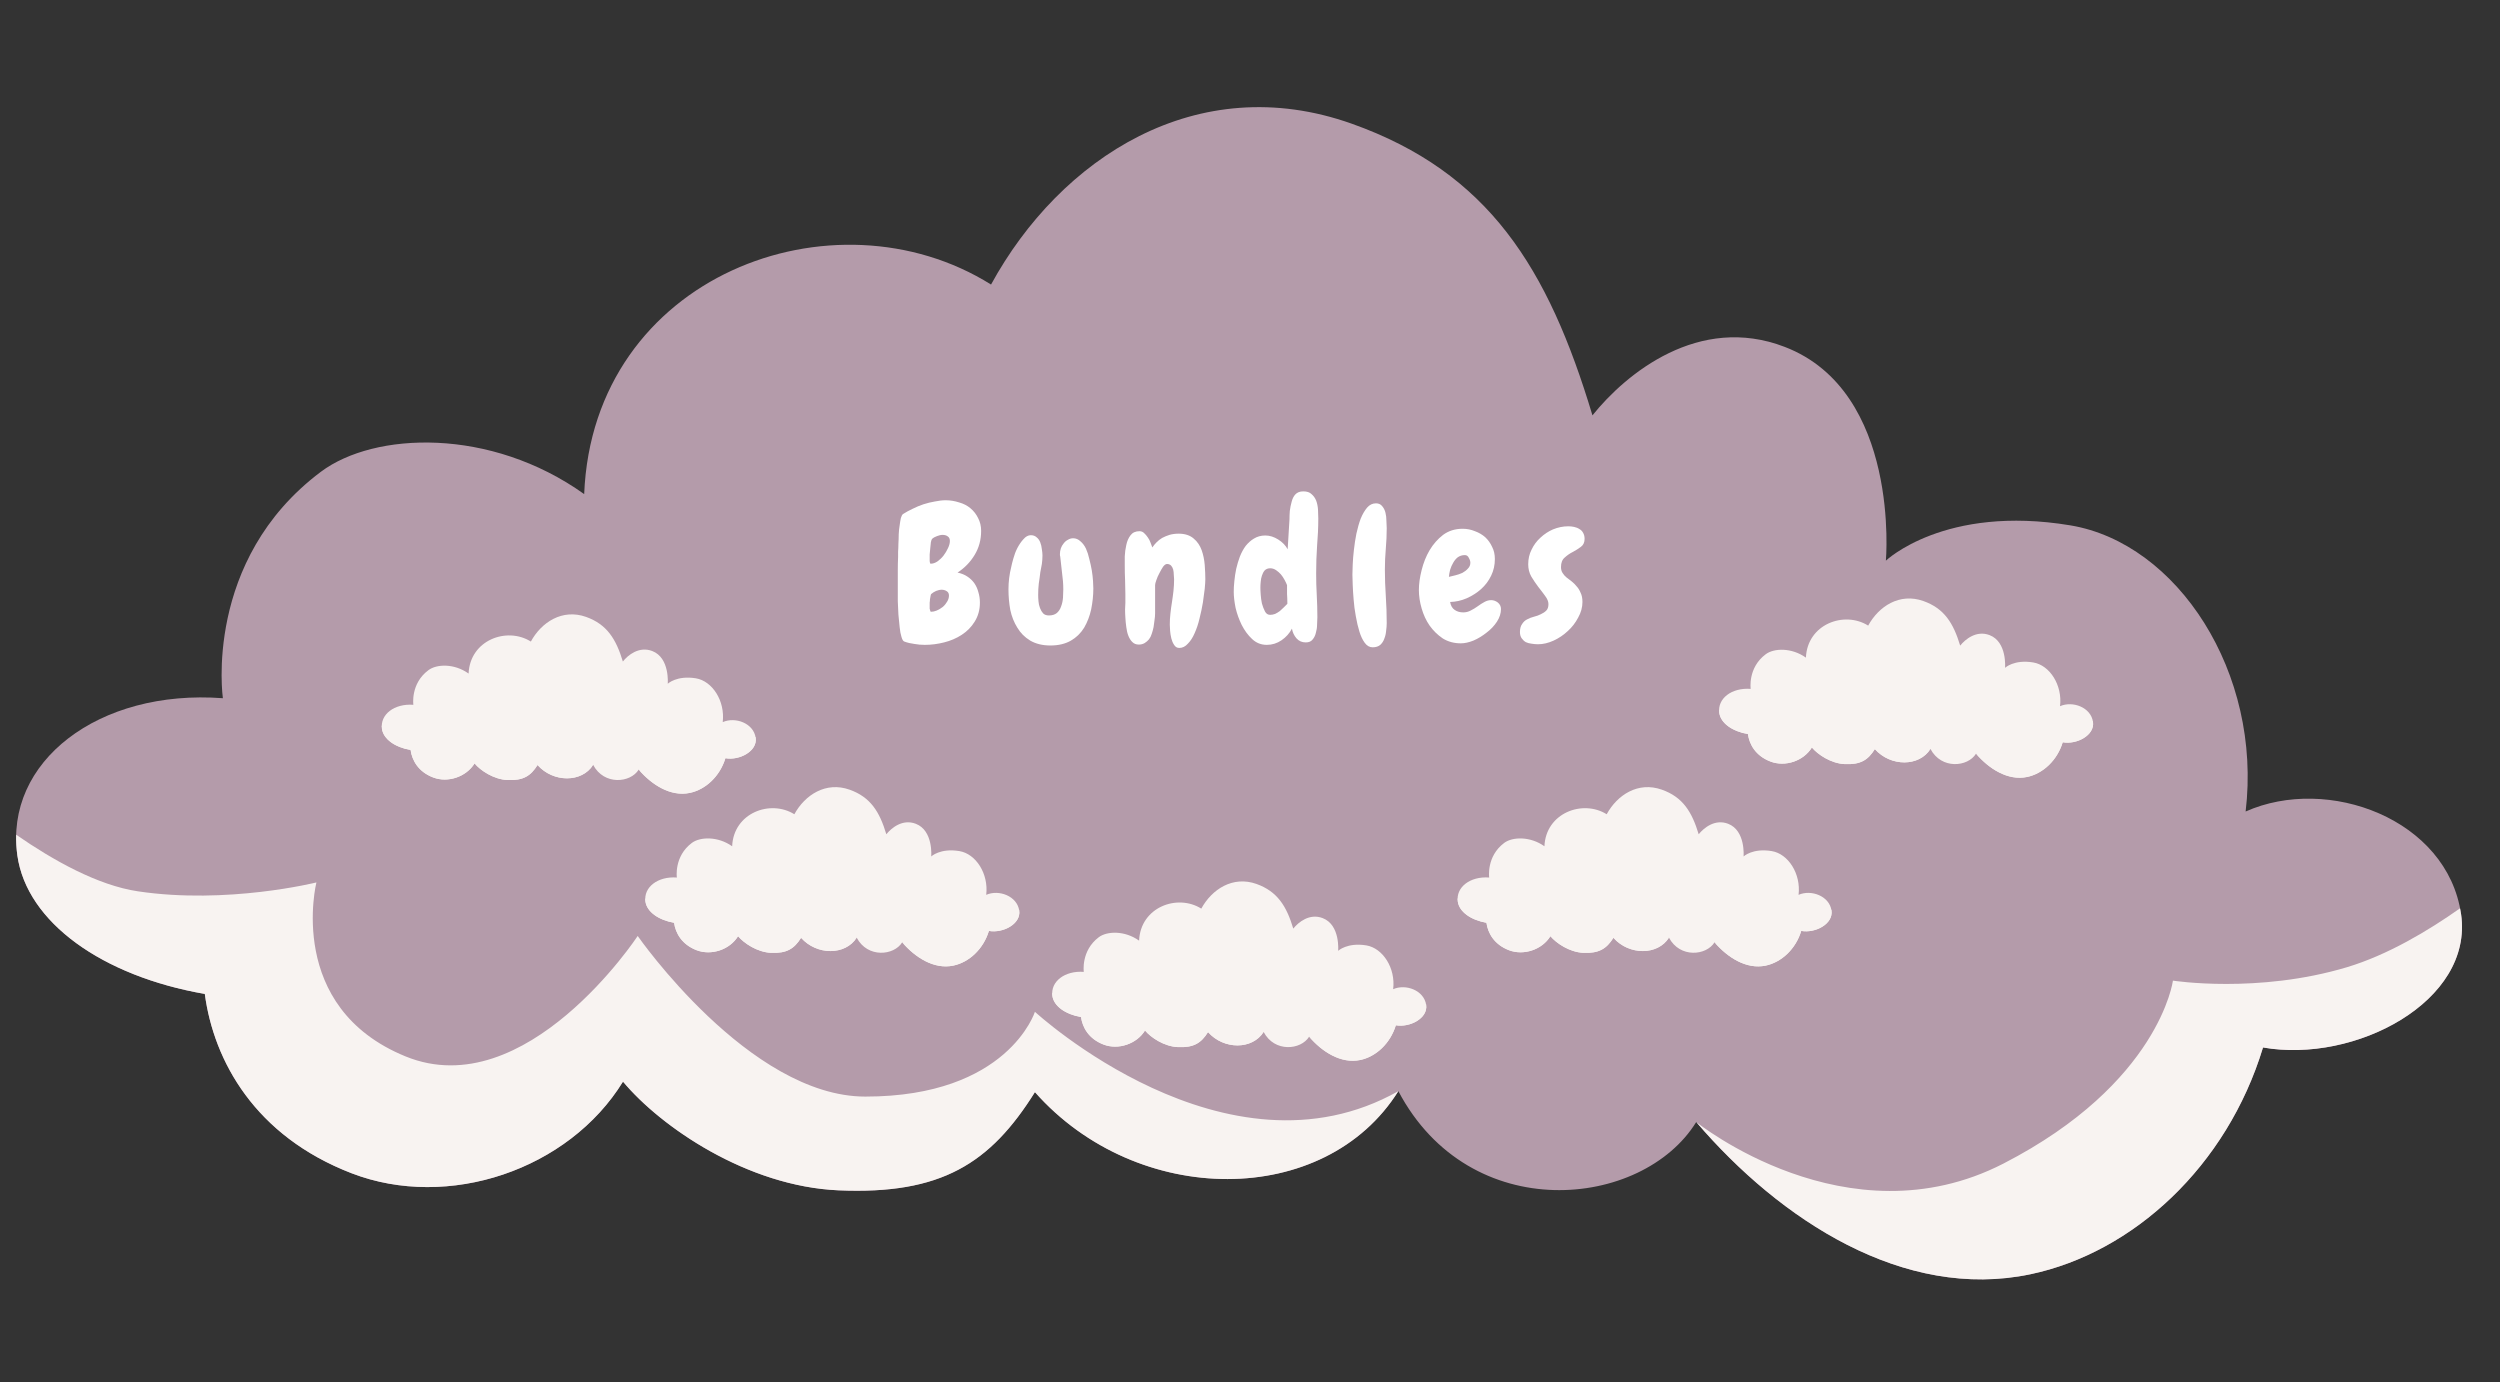
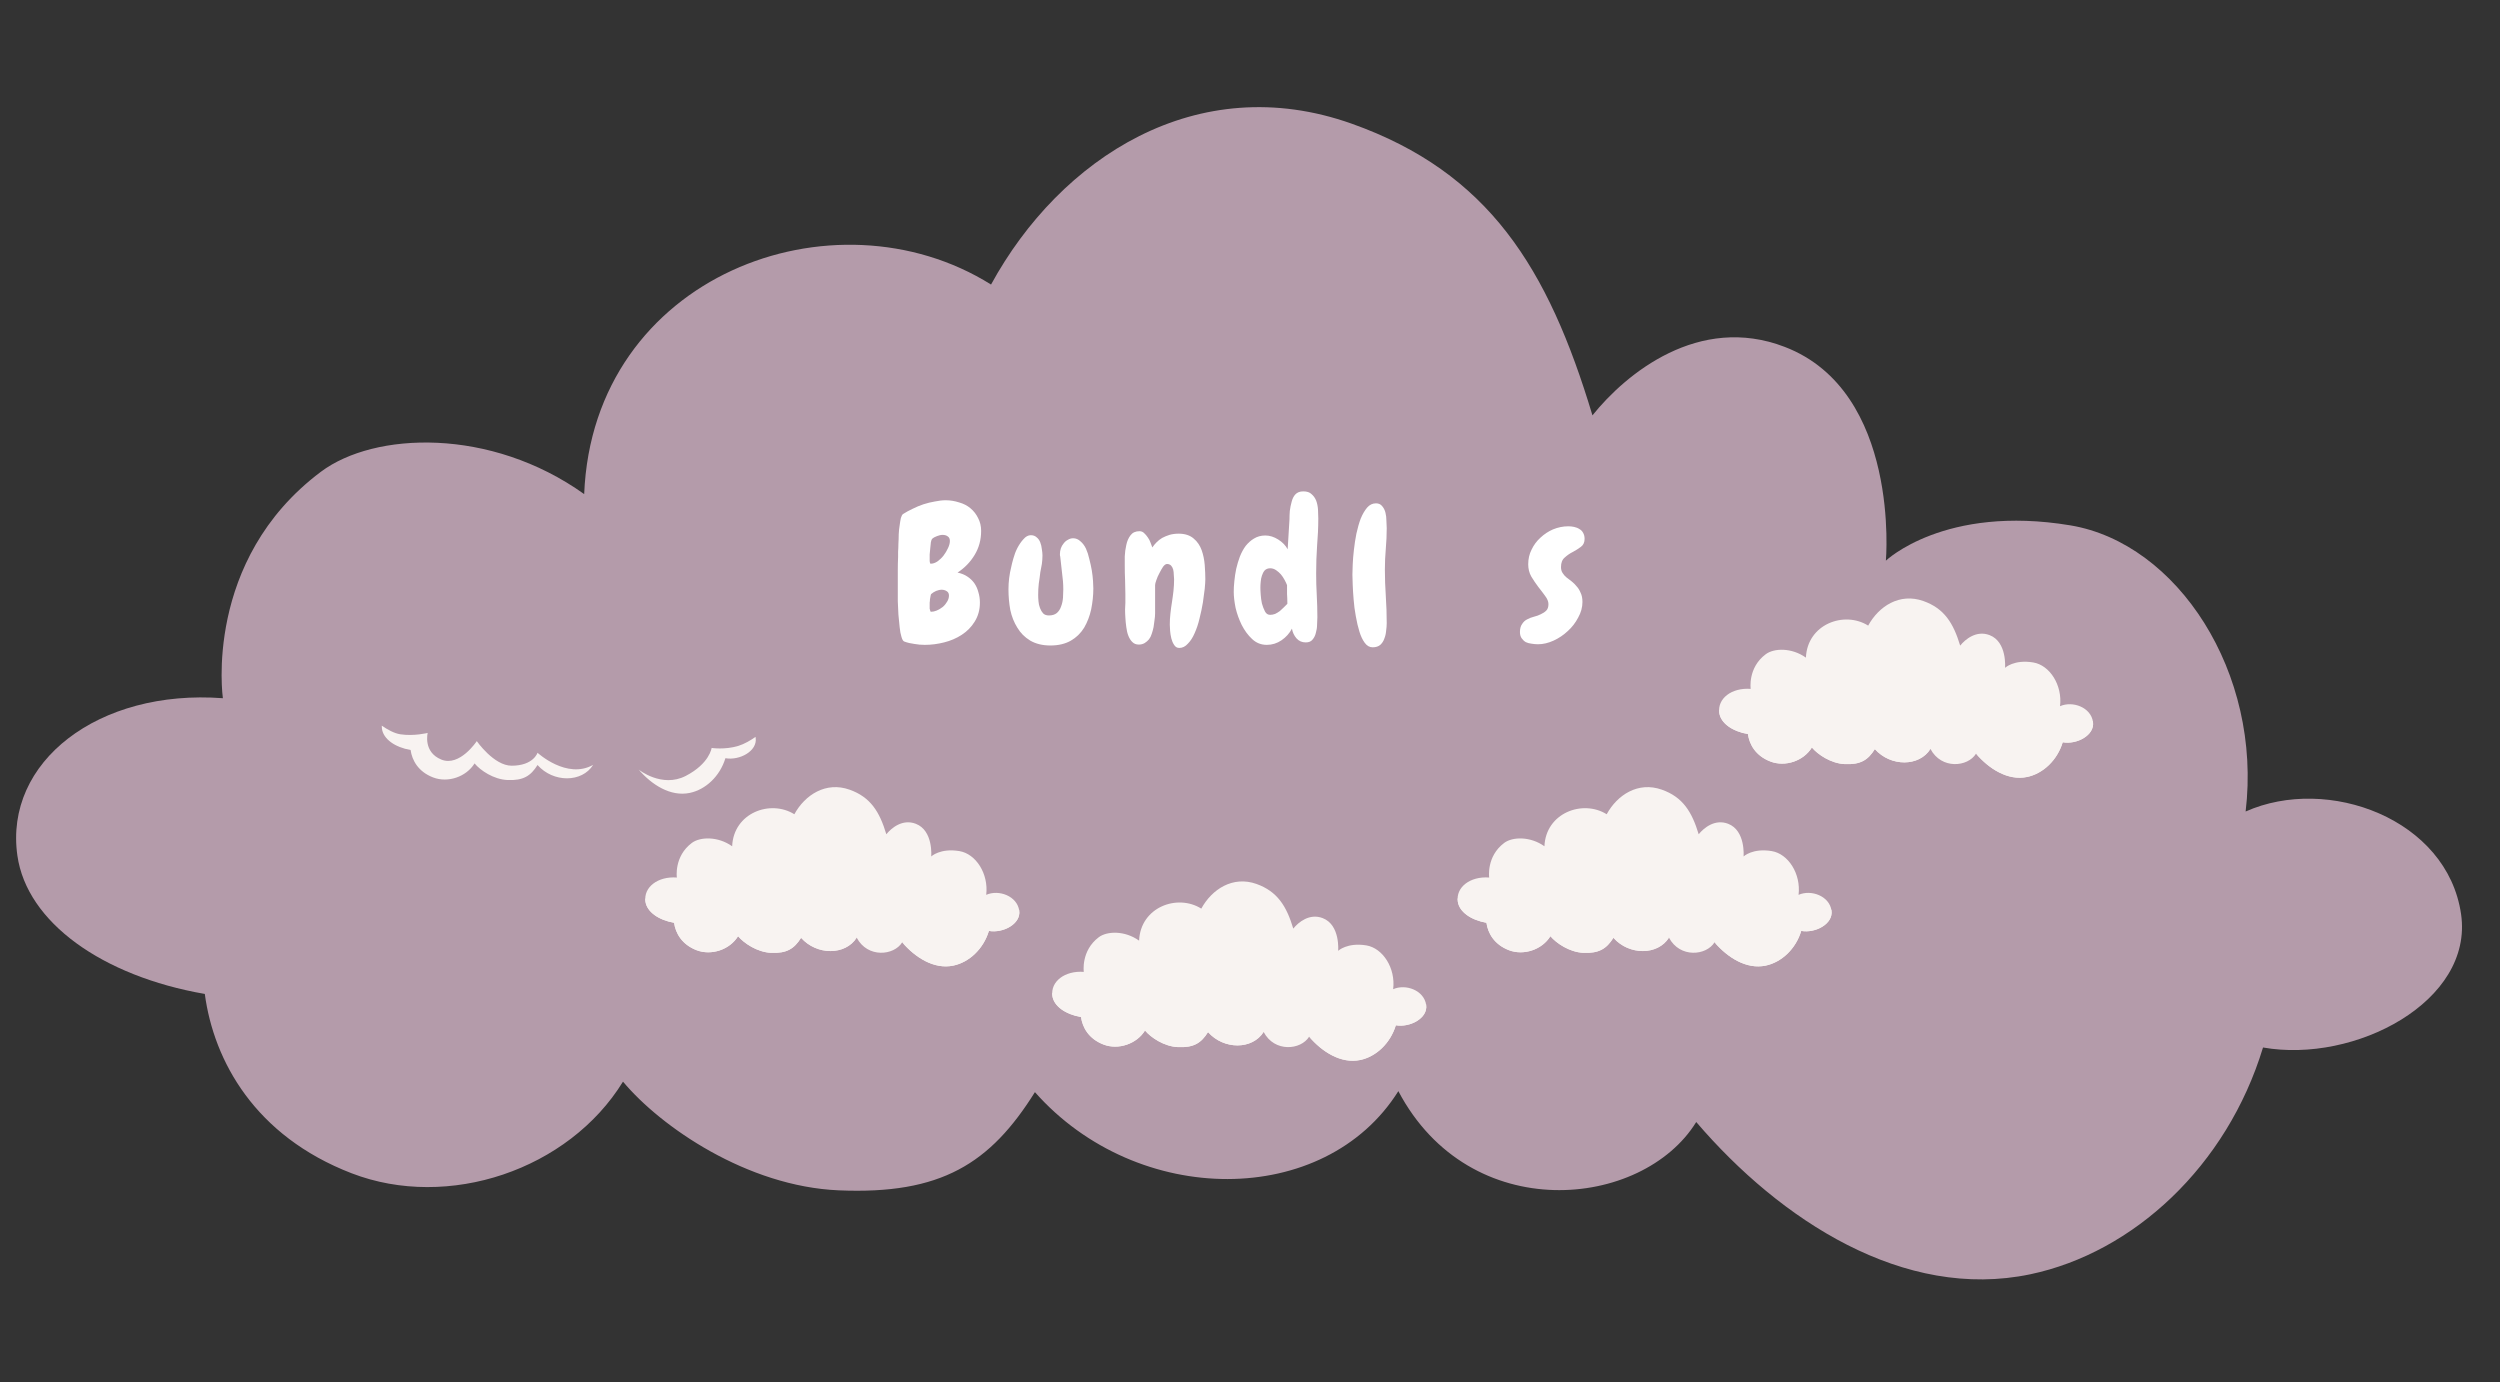
<svg xmlns="http://www.w3.org/2000/svg" version="1.2" preserveAspectRatio="xMidYMid meet" height="94" viewBox="0 0 127.5 70.5" zoomAndPan="magnify" width="170">
  <rect x="0" y="0" width="127.5" height="70.5" fill="#333333" stroke="none" />
  <defs>
    <clipPath id="6a8c267170">
      <path d="M 0.199 5 L 126 5 L 126 66 L 0.199 66 Z M 0.199 5" />
    </clipPath>
    <clipPath id="e4fbcbb7e0">
-       <path d="M 0.199 42 L 126 42 L 126 66 L 0.199 66 Z M 0.199 42" />
-     </clipPath>
+       </clipPath>
    <clipPath id="e1d3202389">
      <path d="M 19.375 31.031 L 38.637 31.031 L 38.637 40.66 L 19.375 40.66 Z M 19.375 31.031" />
    </clipPath>
    <clipPath id="9c528f7871">
      <path d="M 19.375 37 L 38.637 37 L 38.637 40.66 L 19.375 40.66 Z M 19.375 37" />
    </clipPath>
    <clipPath id="9d42750400">
      <path d="M 32.812 40 L 52 40 L 52 49.473 L 32.812 49.473 Z M 32.812 40" />
    </clipPath>
    <clipPath id="d95ee12c84">
      <path d="M 32.812 45 L 52 45 L 52 49.473 L 32.812 49.473 Z M 32.812 45" />
    </clipPath>
    <clipPath id="3d238ba57e">
      <path d="M 53.566 44.652 L 72.832 44.652 L 72.832 54.281 L 53.566 54.281 Z M 53.566 44.652" />
    </clipPath>
    <clipPath id="cc894ea711">
      <path d="M 53.566 50 L 72.832 50 L 72.832 54.281 L 53.566 54.281 Z M 53.566 50" />
    </clipPath>
    <clipPath id="b2792d9c3c">
      <path d="M 74.242 40 L 93.504 40 L 93.504 49.473 L 74.242 49.473 Z M 74.242 40" />
    </clipPath>
    <clipPath id="c3ef723f05">
      <path d="M 74.242 45 L 93.504 45 L 93.504 49.473 L 74.242 49.473 Z M 74.242 45" />
    </clipPath>
    <clipPath id="708cefb2a1">
      <path d="M 87.578 30.219 L 106.84 30.219 L 106.84 39.852 L 87.578 39.852 Z M 87.578 30.219" />
    </clipPath>
    <clipPath id="cc07cf1c61">
      <path d="M 87.578 36 L 106.84 36 L 106.84 39.852 L 87.578 39.852 Z M 87.578 36" />
    </clipPath>
  </defs>
  <g id="a49c68ffb1">
    <g clip-path="url(#6a8c267170)" clip-rule="nonzero">
      <path d="M 16.363 24.062 C 19.094 22.016 25.012 21.785 29.793 25.199 C 30.246 14.047 42.539 9.496 50.543 14.512 C 54.07 8.055 61.051 3.504 68.941 6.309 C 75.93 8.797 78.957 13.668 81.215 21.184 C 82.922 19.055 86.641 16.004 91.02 17.691 C 96.938 19.965 96.18 28.594 96.18 28.594 C 96.18 28.594 99.176 25.727 105.586 26.793 C 111.047 27.703 115.371 34.305 114.527 41.387 C 118.715 39.52 124.816 41.762 125.516 46.629 C 126.152 51.078 120.094 54.25 115.414 53.422 C 113.574 59.48 108.797 63.883 103.547 64.988 C 97.098 66.344 90.793 62.23 86.508 57.223 C 83.766 61.664 74.961 62.559 71.316 55.648 C 67.574 61.617 58.016 61.617 52.781 55.699 C 50.504 59.34 48 60.934 42.766 60.707 C 38.105 60.504 33.703 57.473 31.773 55.164 C 29.004 59.664 22.859 61.738 17.93 59.836 C 13 57.934 10.902 54.105 10.445 50.691 C 5.211 49.781 1.371 47.035 0.887 43.637 C 0.203 38.855 5.016 35.133 11.367 35.609 C 11.367 35.609 10.348 28.574 16.363 24.062 Z M 16.363 24.062" style="stroke:none;fill-rule:nonzero;fill:#b49baa;fill-opacity:1;" />
    </g>
    <g clip-path="url(#e4fbcbb7e0)" clip-rule="nonzero">
      <path d="M 71.316 55.648 C 67.574 61.617 58.016 61.617 52.781 55.699 C 50.504 59.34 48 60.934 42.766 60.707 C 38.105 60.504 33.703 57.473 31.773 55.164 C 29.004 59.664 22.859 61.738 17.93 59.836 C 13 57.934 10.902 54.105 10.445 50.691 C 5.211 49.781 1.371 47.035 0.887 43.637 C 0.836 43.273 0.816 42.918 0.824 42.57 C 2.711 43.879 4.984 45.152 7.031 45.457 C 11.582 46.141 16.137 45.004 16.137 45.004 C 16.137 45.004 14.543 51.375 20.688 53.879 C 26.832 56.383 32.523 47.734 32.523 47.734 C 32.523 47.734 38.215 55.926 44.133 55.926 C 51.414 55.926 52.781 51.602 52.781 51.602 C 52.781 51.602 62.539 60.602 71.316 55.648 Z M 125.516 46.629 C 125.5 46.527 125.48 46.426 125.461 46.324 C 123.824 47.48 121.762 48.707 119.695 49.328 C 115.145 50.691 110.82 50.012 110.82 50.012 C 110.82 50.012 110.137 55.246 102.172 59.344 C 94.203 63.438 86.508 57.223 86.508 57.223 C 90.793 62.23 97.098 66.344 103.547 64.988 C 108.797 63.883 113.574 59.48 115.414 53.422 C 120.094 54.25 126.152 51.078 125.516 46.629 Z M 125.516 46.629" style="stroke:none;fill-rule:nonzero;fill:#f8f3f1;fill-opacity:1;" />
    </g>
    <g style="fill:#ffffff;fill-opacity:1;">
      <g transform="translate(45.491, 32.779)">
        <path d="M 4.547 -5.703 C 4.547 -5.254 4.438 -4.848 4.219 -4.484 C 4 -4.117 3.707 -3.816 3.344 -3.578 C 3.539 -3.535 3.707 -3.469 3.844 -3.375 C 3.988 -3.281 4.109 -3.164 4.203 -3.031 C 4.297 -2.895 4.363 -2.742 4.406 -2.578 C 4.457 -2.41 4.484 -2.234 4.484 -2.047 C 4.484 -1.68 4.395 -1.359 4.219 -1.078 C 4.051 -0.805 3.832 -0.582 3.562 -0.406 C 3.289 -0.227 2.988 -0.098 2.656 -0.016 C 2.332 0.066 2.004 0.109 1.672 0.109 C 1.492 0.109 1.316 0.094 1.141 0.062 C 0.961 0.039 0.789 0 0.625 -0.062 C 0.57 -0.082 0.523 -0.16 0.484 -0.297 C 0.441 -0.43 0.41 -0.598 0.391 -0.797 C 0.367 -0.992 0.348 -1.207 0.328 -1.438 C 0.316 -1.676 0.305 -1.898 0.297 -2.109 C 0.297 -2.328 0.297 -2.516 0.297 -2.672 C 0.297 -2.828 0.297 -2.941 0.297 -3.016 C 0.297 -3.234 0.297 -3.457 0.297 -3.688 C 0.297 -3.914 0.301 -4.145 0.312 -4.375 C 0.312 -4.426 0.312 -4.516 0.312 -4.641 C 0.32 -4.766 0.328 -4.898 0.328 -5.047 C 0.336 -5.203 0.344 -5.363 0.344 -5.531 C 0.352 -5.695 0.367 -5.848 0.391 -5.984 C 0.41 -6.129 0.43 -6.254 0.453 -6.359 C 0.484 -6.461 0.52 -6.531 0.562 -6.562 C 0.707 -6.656 0.867 -6.742 1.047 -6.828 C 1.234 -6.922 1.422 -7 1.609 -7.062 C 1.805 -7.125 2 -7.172 2.188 -7.203 C 2.383 -7.242 2.566 -7.266 2.734 -7.266 C 2.973 -7.266 3.203 -7.227 3.422 -7.156 C 3.648 -7.094 3.844 -6.992 4 -6.859 C 4.164 -6.723 4.297 -6.555 4.391 -6.359 C 4.492 -6.172 4.547 -5.953 4.547 -5.703 Z M 2.953 -5.188 C 2.953 -5.301 2.914 -5.379 2.844 -5.422 C 2.781 -5.473 2.691 -5.5 2.578 -5.5 C 2.492 -5.5 2.398 -5.477 2.297 -5.438 C 2.203 -5.406 2.117 -5.359 2.047 -5.297 C 2.023 -5.273 2.004 -5.219 1.984 -5.125 C 1.973 -5.039 1.961 -4.941 1.953 -4.828 C 1.941 -4.711 1.93 -4.602 1.922 -4.5 C 1.922 -4.406 1.922 -4.344 1.922 -4.312 C 1.922 -4.301 1.922 -4.281 1.922 -4.25 C 1.922 -4.219 1.922 -4.188 1.922 -4.156 C 1.93 -4.125 1.938 -4.094 1.938 -4.062 C 1.945 -4.039 1.961 -4.031 1.984 -4.031 C 2.086 -4.031 2.195 -4.066 2.312 -4.141 C 2.426 -4.223 2.531 -4.32 2.625 -4.438 C 2.719 -4.562 2.797 -4.691 2.859 -4.828 C 2.922 -4.961 2.953 -5.082 2.953 -5.188 Z M 2.906 -2.406 C 2.906 -2.508 2.867 -2.582 2.797 -2.625 C 2.723 -2.676 2.633 -2.703 2.531 -2.703 C 2.445 -2.703 2.352 -2.68 2.25 -2.641 C 2.156 -2.598 2.07 -2.547 2 -2.484 C 1.988 -2.473 1.977 -2.441 1.969 -2.391 C 1.957 -2.336 1.945 -2.281 1.938 -2.219 C 1.938 -2.156 1.93 -2.098 1.922 -2.047 C 1.922 -1.992 1.922 -1.957 1.922 -1.938 C 1.922 -1.926 1.922 -1.898 1.922 -1.859 C 1.922 -1.816 1.922 -1.773 1.922 -1.734 C 1.93 -1.691 1.941 -1.656 1.953 -1.625 C 1.961 -1.594 1.973 -1.578 1.984 -1.578 C 2.078 -1.578 2.176 -1.598 2.281 -1.641 C 2.395 -1.691 2.5 -1.754 2.594 -1.828 C 2.688 -1.91 2.758 -2 2.812 -2.094 C 2.875 -2.195 2.906 -2.301 2.906 -2.406 Z M 2.906 -2.406" style="stroke:none" />
      </g>
    </g>
    <g style="fill:#ffffff;fill-opacity:1;">
      <g transform="translate(51.244, 32.779)">
        <path d="M 4.516 -2.766 C 4.516 -2.41 4.477 -2.055 4.406 -1.703 C 4.332 -1.359 4.211 -1.047 4.047 -0.766 C 3.879 -0.492 3.656 -0.273 3.375 -0.109 C 3.094 0.055 2.742 0.141 2.328 0.141 C 1.922 0.141 1.578 0.055 1.297 -0.109 C 1.023 -0.273 0.805 -0.492 0.641 -0.766 C 0.473 -1.035 0.352 -1.336 0.281 -1.672 C 0.219 -2.016 0.188 -2.363 0.188 -2.719 C 0.188 -3.102 0.234 -3.484 0.328 -3.859 C 0.348 -3.961 0.383 -4.109 0.438 -4.297 C 0.488 -4.484 0.555 -4.66 0.641 -4.828 C 0.734 -5.004 0.836 -5.156 0.953 -5.281 C 1.066 -5.414 1.191 -5.484 1.328 -5.484 C 1.453 -5.484 1.551 -5.445 1.625 -5.375 C 1.707 -5.312 1.77 -5.223 1.812 -5.109 C 1.852 -5.004 1.879 -4.891 1.891 -4.766 C 1.91 -4.648 1.922 -4.547 1.922 -4.453 C 1.922 -4.305 1.91 -4.16 1.891 -4.016 C 1.867 -3.879 1.844 -3.738 1.812 -3.594 C 1.789 -3.406 1.766 -3.211 1.734 -3.016 C 1.711 -2.828 1.703 -2.633 1.703 -2.438 C 1.703 -2.344 1.707 -2.234 1.719 -2.109 C 1.727 -1.992 1.754 -1.879 1.797 -1.766 C 1.836 -1.66 1.891 -1.57 1.953 -1.5 C 2.023 -1.426 2.125 -1.391 2.25 -1.391 C 2.414 -1.391 2.551 -1.43 2.656 -1.516 C 2.758 -1.609 2.832 -1.723 2.875 -1.859 C 2.926 -1.992 2.957 -2.141 2.969 -2.297 C 2.977 -2.453 2.984 -2.594 2.984 -2.719 C 2.984 -3 2.961 -3.273 2.922 -3.547 C 2.891 -3.828 2.859 -4.109 2.828 -4.391 C 2.816 -4.422 2.812 -4.461 2.812 -4.516 C 2.812 -4.617 2.828 -4.719 2.859 -4.812 C 2.891 -4.906 2.938 -4.988 3 -5.062 C 3.062 -5.145 3.133 -5.207 3.219 -5.25 C 3.301 -5.301 3.391 -5.328 3.484 -5.328 C 3.629 -5.328 3.754 -5.273 3.859 -5.172 C 3.973 -5.078 4.066 -4.953 4.141 -4.797 C 4.211 -4.641 4.27 -4.461 4.312 -4.266 C 4.363 -4.066 4.406 -3.875 4.438 -3.688 C 4.469 -3.5 4.488 -3.32 4.5 -3.156 C 4.508 -2.988 4.516 -2.859 4.516 -2.766 Z M 4.516 -2.766" style="stroke:none" />
      </g>
    </g>
    <g style="fill:#ffffff;fill-opacity:1;">
      <g transform="translate(57.113, 32.779)">
        <path d="M 3.031 0.266 C 2.914 0.266 2.828 0.211 2.766 0.109 C 2.703 0.016 2.656 -0.094 2.625 -0.219 C 2.594 -0.352 2.57 -0.484 2.562 -0.609 C 2.551 -0.742 2.547 -0.848 2.547 -0.922 C 2.547 -1.109 2.555 -1.297 2.578 -1.484 C 2.598 -1.68 2.625 -1.875 2.656 -2.062 C 2.688 -2.258 2.711 -2.453 2.734 -2.641 C 2.754 -2.836 2.766 -3.035 2.766 -3.234 C 2.766 -3.305 2.758 -3.383 2.75 -3.469 C 2.75 -3.562 2.738 -3.648 2.719 -3.734 C 2.695 -3.816 2.66 -3.883 2.609 -3.938 C 2.555 -3.988 2.488 -4.016 2.406 -4.016 C 2.344 -4.016 2.273 -3.969 2.203 -3.875 C 2.141 -3.781 2.078 -3.672 2.016 -3.547 C 1.953 -3.43 1.898 -3.312 1.859 -3.188 C 1.816 -3.07 1.797 -2.988 1.797 -2.938 C 1.797 -2.789 1.797 -2.645 1.797 -2.5 C 1.797 -2.352 1.797 -2.207 1.797 -2.062 L 1.797 -1.5 C 1.797 -1.383 1.785 -1.266 1.766 -1.141 C 1.754 -1.023 1.738 -0.91 1.719 -0.797 C 1.695 -0.68 1.664 -0.566 1.625 -0.453 C 1.594 -0.348 1.547 -0.254 1.484 -0.172 C 1.422 -0.098 1.348 -0.035 1.266 0.016 C 1.18 0.066 1.082 0.094 0.969 0.094 C 0.832 0.094 0.723 0.051 0.641 -0.031 C 0.555 -0.113 0.488 -0.219 0.438 -0.344 C 0.383 -0.477 0.348 -0.629 0.328 -0.797 C 0.305 -0.961 0.289 -1.125 0.281 -1.281 C 0.27 -1.438 0.266 -1.578 0.266 -1.703 C 0.273 -1.836 0.281 -1.945 0.281 -2.031 L 0.281 -2.484 C 0.281 -2.723 0.273 -2.961 0.266 -3.203 C 0.254 -3.441 0.25 -3.68 0.25 -3.922 C 0.25 -4.047 0.25 -4.207 0.25 -4.406 C 0.258 -4.602 0.285 -4.797 0.328 -4.984 C 0.367 -5.18 0.441 -5.348 0.547 -5.484 C 0.648 -5.617 0.801 -5.688 1 -5.688 C 1.094 -5.688 1.172 -5.656 1.234 -5.594 C 1.305 -5.531 1.367 -5.457 1.422 -5.375 C 1.484 -5.289 1.531 -5.203 1.562 -5.109 C 1.602 -5.016 1.633 -4.93 1.656 -4.859 C 1.719 -4.953 1.789 -5.039 1.875 -5.125 C 1.957 -5.207 2.051 -5.281 2.156 -5.344 C 2.27 -5.406 2.395 -5.457 2.531 -5.5 C 2.664 -5.539 2.82 -5.562 3 -5.562 C 3.32 -5.562 3.578 -5.477 3.766 -5.312 C 3.953 -5.156 4.086 -4.957 4.172 -4.719 C 4.254 -4.488 4.305 -4.238 4.328 -3.969 C 4.348 -3.695 4.359 -3.453 4.359 -3.234 C 4.359 -3.129 4.348 -2.969 4.328 -2.75 C 4.305 -2.539 4.273 -2.305 4.234 -2.047 C 4.191 -1.785 4.133 -1.516 4.062 -1.234 C 4 -0.961 3.914 -0.711 3.812 -0.484 C 3.719 -0.266 3.602 -0.086 3.469 0.047 C 3.344 0.191 3.195 0.266 3.031 0.266 Z M 3.031 0.266" style="stroke:none" />
      </g>
    </g>
    <g style="fill:#ffffff;fill-opacity:1;">
      <g transform="translate(62.78, 32.779)">
        <path d="M 4.453 -6.344 C 4.453 -5.875 4.43 -5.406 4.391 -4.938 C 4.359 -4.477 4.344 -4.016 4.344 -3.547 C 4.344 -3.172 4.352 -2.797 4.375 -2.422 C 4.395 -2.047 4.406 -1.672 4.406 -1.297 C 4.406 -1.191 4.398 -1.066 4.391 -0.922 C 4.391 -0.773 4.367 -0.633 4.328 -0.5 C 4.297 -0.363 4.238 -0.25 4.156 -0.156 C 4.082 -0.062 3.969 -0.016 3.812 -0.016 C 3.625 -0.016 3.469 -0.082 3.344 -0.219 C 3.219 -0.363 3.141 -0.531 3.109 -0.719 C 2.984 -0.477 2.805 -0.281 2.578 -0.125 C 2.348 0.031 2.098 0.109 1.828 0.109 C 1.535 0.109 1.285 0.008 1.078 -0.188 C 0.867 -0.383 0.691 -0.625 0.547 -0.906 C 0.41 -1.188 0.305 -1.477 0.234 -1.781 C 0.172 -2.094 0.141 -2.363 0.141 -2.594 C 0.141 -2.75 0.148 -2.93 0.172 -3.141 C 0.191 -3.348 0.223 -3.555 0.266 -3.766 C 0.316 -3.984 0.379 -4.191 0.453 -4.391 C 0.535 -4.598 0.633 -4.781 0.75 -4.938 C 0.875 -5.094 1.016 -5.219 1.172 -5.312 C 1.336 -5.414 1.531 -5.469 1.75 -5.469 C 1.977 -5.469 2.195 -5.398 2.406 -5.266 C 2.625 -5.129 2.785 -4.961 2.891 -4.766 L 2.984 -6.297 C 2.984 -6.422 2.988 -6.562 3 -6.719 C 3.02 -6.883 3.051 -7.039 3.094 -7.188 C 3.133 -7.344 3.195 -7.469 3.281 -7.562 C 3.375 -7.664 3.508 -7.719 3.688 -7.719 C 3.875 -7.719 4.016 -7.672 4.109 -7.578 C 4.211 -7.492 4.289 -7.383 4.344 -7.25 C 4.395 -7.113 4.426 -6.961 4.438 -6.797 C 4.445 -6.641 4.453 -6.488 4.453 -6.344 Z M 2.875 -2.062 C 2.875 -2.207 2.867 -2.348 2.859 -2.484 C 2.859 -2.629 2.859 -2.781 2.859 -2.938 C 2.828 -3.02 2.785 -3.109 2.734 -3.203 C 2.68 -3.305 2.617 -3.398 2.547 -3.484 C 2.473 -3.566 2.391 -3.641 2.297 -3.703 C 2.203 -3.766 2.102 -3.797 2 -3.797 C 1.883 -3.797 1.789 -3.758 1.719 -3.688 C 1.656 -3.613 1.609 -3.523 1.578 -3.422 C 1.547 -3.328 1.523 -3.223 1.516 -3.109 C 1.504 -2.992 1.5 -2.895 1.5 -2.812 C 1.5 -2.727 1.504 -2.609 1.516 -2.453 C 1.523 -2.305 1.547 -2.156 1.578 -2 C 1.617 -1.852 1.672 -1.719 1.734 -1.594 C 1.797 -1.477 1.883 -1.422 2 -1.422 C 2.082 -1.422 2.164 -1.438 2.25 -1.469 C 2.332 -1.508 2.41 -1.555 2.484 -1.609 C 2.555 -1.672 2.625 -1.734 2.688 -1.797 C 2.758 -1.867 2.82 -1.93 2.875 -1.984 Z M 2.875 -2.062" style="stroke:none" />
      </g>
    </g>
    <g style="fill:#ffffff;fill-opacity:1;">
      <g transform="translate(68.629, 32.779)">
        <path d="M 2.094 -5.844 C 2.094 -5.5 2.078 -5.148 2.047 -4.797 C 2.016 -4.441 2 -4.086 2 -3.734 C 2 -3.285 2.016 -2.832 2.047 -2.375 C 2.078 -1.914 2.094 -1.457 2.094 -1 C 2.094 -0.875 2.082 -0.738 2.062 -0.594 C 2.051 -0.457 2.02 -0.328 1.969 -0.203 C 1.926 -0.078 1.859 0.023 1.766 0.109 C 1.672 0.191 1.539 0.234 1.375 0.234 C 1.219 0.234 1.082 0.156 0.969 0 C 0.863 -0.145 0.773 -0.332 0.703 -0.562 C 0.629 -0.801 0.566 -1.066 0.516 -1.359 C 0.461 -1.648 0.426 -1.93 0.406 -2.203 C 0.383 -2.473 0.367 -2.723 0.359 -2.953 C 0.348 -3.18 0.344 -3.352 0.344 -3.469 C 0.344 -3.582 0.348 -3.754 0.359 -3.984 C 0.367 -4.223 0.391 -4.477 0.422 -4.75 C 0.453 -5.02 0.492 -5.289 0.547 -5.562 C 0.609 -5.844 0.68 -6.098 0.766 -6.328 C 0.859 -6.555 0.969 -6.742 1.094 -6.891 C 1.219 -7.035 1.367 -7.109 1.547 -7.109 C 1.68 -7.109 1.785 -7.062 1.859 -6.969 C 1.941 -6.875 2 -6.758 2.031 -6.625 C 2.062 -6.5 2.078 -6.363 2.078 -6.219 C 2.086 -6.07 2.094 -5.945 2.094 -5.844 Z M 2.094 -5.844" style="stroke:none" />
      </g>
    </g>
    <g style="fill:#ffffff;fill-opacity:1;">
      <g transform="translate(72.222, 32.779)">
-         <path d="M 4.328 -1.719 C 4.328 -1.5 4.258 -1.285 4.125 -1.078 C 3.988 -0.867 3.812 -0.68 3.594 -0.516 C 3.383 -0.348 3.16 -0.211 2.922 -0.109 C 2.691 -0.016 2.477 0.031 2.281 0.031 C 1.938 0.031 1.629 -0.051 1.359 -0.219 C 1.098 -0.395 0.875 -0.613 0.688 -0.875 C 0.508 -1.133 0.375 -1.426 0.281 -1.75 C 0.188 -2.07 0.141 -2.383 0.141 -2.688 C 0.141 -3 0.188 -3.336 0.281 -3.703 C 0.375 -4.078 0.508 -4.414 0.688 -4.719 C 0.875 -5.031 1.102 -5.289 1.375 -5.5 C 1.656 -5.707 1.988 -5.812 2.375 -5.812 C 2.594 -5.812 2.801 -5.77 3 -5.688 C 3.207 -5.613 3.383 -5.508 3.531 -5.375 C 3.676 -5.238 3.789 -5.078 3.875 -4.891 C 3.969 -4.711 4.016 -4.504 4.016 -4.266 C 4.016 -3.961 3.953 -3.68 3.828 -3.422 C 3.703 -3.16 3.531 -2.93 3.312 -2.734 C 3.102 -2.547 2.859 -2.391 2.578 -2.266 C 2.305 -2.148 2.023 -2.086 1.734 -2.078 C 1.766 -1.891 1.844 -1.754 1.969 -1.672 C 2.094 -1.586 2.238 -1.547 2.406 -1.547 C 2.539 -1.547 2.664 -1.578 2.781 -1.641 C 2.906 -1.703 3.023 -1.773 3.141 -1.859 C 3.254 -1.941 3.367 -2.016 3.484 -2.078 C 3.598 -2.141 3.711 -2.172 3.828 -2.172 C 3.953 -2.172 4.066 -2.129 4.172 -2.047 C 4.273 -1.961 4.328 -1.852 4.328 -1.719 Z M 2.766 -4.078 C 2.766 -4.16 2.738 -4.242 2.688 -4.328 C 2.645 -4.422 2.578 -4.469 2.484 -4.469 C 2.348 -4.469 2.227 -4.43 2.125 -4.359 C 2.031 -4.285 1.953 -4.191 1.891 -4.078 C 1.828 -3.973 1.773 -3.852 1.734 -3.719 C 1.703 -3.594 1.68 -3.473 1.672 -3.359 C 1.766 -3.379 1.875 -3.406 2 -3.438 C 2.125 -3.469 2.242 -3.508 2.359 -3.562 C 2.473 -3.625 2.566 -3.695 2.641 -3.781 C 2.723 -3.863 2.766 -3.961 2.766 -4.078 Z M 2.766 -4.078" style="stroke:none" />
-       </g>
+         </g>
    </g>
    <g style="fill:#ffffff;fill-opacity:1;">
      <g transform="translate(77.705, 32.779)">
        <path d="M 3.109 -5.297 C 3.109 -5.117 3.047 -4.984 2.922 -4.891 C 2.797 -4.797 2.656 -4.707 2.5 -4.625 C 2.352 -4.551 2.219 -4.457 2.094 -4.344 C 1.969 -4.238 1.906 -4.078 1.906 -3.859 C 1.906 -3.742 1.93 -3.645 1.984 -3.562 C 2.035 -3.477 2.102 -3.398 2.188 -3.328 C 2.27 -3.266 2.359 -3.195 2.453 -3.125 C 2.547 -3.051 2.629 -2.969 2.703 -2.875 C 2.785 -2.789 2.852 -2.68 2.906 -2.547 C 2.969 -2.422 3 -2.266 3 -2.078 C 3 -1.805 2.926 -1.539 2.781 -1.281 C 2.645 -1.02 2.469 -0.789 2.25 -0.594 C 2.039 -0.395 1.801 -0.234 1.531 -0.109 C 1.258 0.016 0.992 0.078 0.734 0.078 C 0.617 0.078 0.504 0.066 0.391 0.047 C 0.285 0.035 0.191 0.008 0.109 -0.031 C 0.023 -0.082 -0.039 -0.145 -0.094 -0.219 C -0.156 -0.301 -0.188 -0.41 -0.188 -0.547 C -0.188 -0.723 -0.148 -0.859 -0.078 -0.953 C -0.016 -1.055 0.066 -1.133 0.172 -1.188 C 0.285 -1.25 0.406 -1.297 0.531 -1.328 C 0.656 -1.359 0.77 -1.398 0.875 -1.453 C 0.988 -1.504 1.082 -1.566 1.156 -1.641 C 1.227 -1.711 1.266 -1.82 1.266 -1.969 C 1.266 -2.102 1.207 -2.242 1.094 -2.391 C 0.988 -2.535 0.875 -2.688 0.75 -2.844 C 0.625 -3.008 0.504 -3.188 0.391 -3.375 C 0.285 -3.562 0.234 -3.77 0.234 -4 C 0.234 -4.27 0.289 -4.52 0.406 -4.75 C 0.52 -4.988 0.672 -5.191 0.859 -5.359 C 1.047 -5.535 1.258 -5.676 1.5 -5.781 C 1.75 -5.883 2.008 -5.938 2.281 -5.938 C 2.383 -5.938 2.484 -5.926 2.578 -5.906 C 2.68 -5.883 2.77 -5.848 2.844 -5.797 C 2.926 -5.754 2.988 -5.691 3.031 -5.609 C 3.082 -5.523 3.109 -5.422 3.109 -5.297 Z M 3.109 -5.297" style="stroke:none" />
      </g>
    </g>
    <g clip-path="url(#e1d3202389)" clip-rule="nonzero">
-       <path d="M 21.848 34.18 C 22.266 33.863 23.168 33.828 23.898 34.352 C 23.969 32.645 25.848 31.949 27.074 32.719 C 27.613 31.73 28.68 31.035 29.887 31.461 C 30.957 31.844 31.418 32.59 31.766 33.738 C 32.023 33.41 32.594 32.945 33.266 33.203 C 34.168 33.551 34.055 34.871 34.055 34.871 C 34.055 34.871 34.512 34.434 35.492 34.594 C 36.328 34.734 36.988 35.746 36.859 36.828 C 37.5 36.543 38.434 36.883 38.539 37.629 C 38.637 38.309 37.711 38.797 36.996 38.668 C 36.715 39.594 35.984 40.27 35.18 40.438 C 34.195 40.645 33.23 40.016 32.574 39.25 C 32.156 39.93 30.809 40.066 30.25 39.008 C 29.68 39.922 28.215 39.922 27.414 39.016 C 27.066 39.574 26.684 39.816 25.883 39.781 C 25.172 39.75 24.496 39.289 24.203 38.934 C 23.777 39.621 22.84 39.941 22.086 39.648 C 21.332 39.359 21.012 38.773 20.941 38.25 C 20.141 38.113 19.555 37.691 19.48 37.172 C 19.375 36.441 20.109 35.871 21.082 35.945 C 21.082 35.945 20.926 34.867 21.848 34.18 Z M 21.848 34.18" style="stroke:none;fill-rule:nonzero;fill:#f8f3f1;fill-opacity:1;" />
-     </g>
+       </g>
    <g clip-path="url(#9c528f7871)" clip-rule="nonzero">
      <path d="M 30.25 39.008 C 29.68 39.922 28.215 39.922 27.414 39.016 C 27.066 39.574 26.684 39.816 25.883 39.781 C 25.172 39.75 24.496 39.289 24.203 38.934 C 23.777 39.621 22.84 39.941 22.086 39.648 C 21.332 39.359 21.012 38.773 20.941 38.25 C 20.141 38.113 19.555 37.691 19.48 37.172 C 19.473 37.117 19.469 37.062 19.469 37.008 C 19.758 37.207 20.105 37.402 20.418 37.449 C 21.113 37.555 21.812 37.379 21.812 37.379 C 21.812 37.379 21.566 38.355 22.508 38.738 C 23.445 39.121 24.316 37.797 24.316 37.797 C 24.316 37.797 25.188 39.051 26.094 39.051 C 27.207 39.051 27.414 38.391 27.414 38.391 C 27.414 38.391 28.906 39.766 30.25 39.008 Z M 38.539 37.629 C 38.539 37.613 38.535 37.598 38.531 37.582 C 38.281 37.758 37.965 37.945 37.648 38.043 C 36.953 38.25 36.293 38.145 36.293 38.145 C 36.293 38.145 36.188 38.945 34.969 39.574 C 33.75 40.199 32.574 39.25 32.574 39.25 C 33.23 40.016 34.195 40.645 35.18 40.438 C 35.984 40.27 36.715 39.594 36.996 38.668 C 37.711 38.797 38.637 38.309 38.539 37.629 Z M 38.539 37.629" style="stroke:none;fill-rule:nonzero;fill:#f8f3f1;fill-opacity:1;" />
    </g>
    <g clip-path="url(#9d42750400)" clip-rule="nonzero">
      <path d="M 35.285 42.988 C 35.703 42.676 36.609 42.641 37.34 43.16 C 37.41 41.457 39.289 40.762 40.512 41.527 C 41.051 40.539 42.121 39.844 43.328 40.273 C 44.395 40.652 44.859 41.398 45.203 42.547 C 45.465 42.223 46.031 41.754 46.703 42.012 C 47.609 42.359 47.492 43.68 47.492 43.68 C 47.492 43.68 47.949 43.242 48.93 43.406 C 49.766 43.543 50.426 44.555 50.297 45.637 C 50.938 45.352 51.871 45.695 51.98 46.438 C 52.078 47.121 51.148 47.605 50.434 47.477 C 50.152 48.406 49.422 49.078 48.617 49.246 C 47.633 49.453 46.668 48.824 46.012 48.059 C 45.594 48.738 44.246 48.875 43.691 47.82 C 43.117 48.73 41.656 48.73 40.855 47.828 C 40.508 48.383 40.125 48.629 39.324 48.594 C 38.609 48.562 37.938 48.098 37.641 47.746 C 37.219 48.434 36.277 48.75 35.523 48.461 C 34.77 48.168 34.449 47.582 34.379 47.062 C 33.578 46.922 32.992 46.5 32.918 45.98 C 32.812 45.25 33.551 44.68 34.52 44.754 C 34.52 44.754 34.363 43.68 35.285 42.988 Z M 35.285 42.988" style="stroke:none;fill-rule:nonzero;fill:#f8f3f1;fill-opacity:1;" />
    </g>
    <g clip-path="url(#d95ee12c84)" clip-rule="nonzero">
      <path d="M 43.691 47.82 C 43.117 48.73 41.656 48.73 40.855 47.828 C 40.508 48.383 40.125 48.629 39.324 48.594 C 38.609 48.562 37.938 48.098 37.641 47.746 C 37.219 48.434 36.277 48.75 35.523 48.457 C 34.77 48.168 34.449 47.582 34.379 47.062 C 33.578 46.922 32.992 46.5 32.918 45.98 C 32.91 45.926 32.906 45.871 32.91 45.82 C 33.195 46.02 33.547 46.215 33.859 46.262 C 34.555 46.363 35.25 46.191 35.25 46.191 C 35.25 46.191 35.008 47.164 35.945 47.547 C 36.887 47.93 37.758 46.609 37.758 46.609 C 37.758 46.609 38.625 47.859 39.531 47.859 C 40.645 47.859 40.855 47.199 40.855 47.199 C 40.855 47.199 42.348 48.578 43.691 47.82 Z M 51.98 46.438 C 51.977 46.422 51.973 46.406 51.973 46.391 C 51.719 46.57 51.406 46.758 51.09 46.852 C 50.395 47.062 49.73 46.957 49.73 46.957 C 49.73 46.957 49.625 47.758 48.41 48.383 C 47.191 49.012 46.012 48.059 46.012 48.059 C 46.668 48.824 47.633 49.453 48.617 49.246 C 49.422 49.078 50.152 48.406 50.434 47.477 C 51.148 47.605 52.078 47.121 51.98 46.438 Z M 51.98 46.438" style="stroke:none;fill-rule:nonzero;fill:#f8f3f1;fill-opacity:1;" />
    </g>
    <g clip-path="url(#3d238ba57e)" clip-rule="nonzero">
      <path d="M 56.039 47.797 C 56.457 47.484 57.363 47.449 58.094 47.973 C 58.164 46.266 60.043 45.57 61.266 46.34 C 61.805 45.352 62.875 44.652 64.082 45.082 C 65.148 45.465 65.613 46.211 65.957 47.359 C 66.219 47.031 66.789 46.566 67.457 46.824 C 68.363 47.172 68.246 48.492 68.246 48.492 C 68.246 48.492 68.707 48.055 69.684 48.215 C 70.52 48.355 71.184 49.367 71.051 50.449 C 71.691 50.164 72.625 50.504 72.734 51.25 C 72.832 51.93 71.902 52.414 71.188 52.289 C 70.906 53.215 70.176 53.891 69.375 54.059 C 68.387 54.266 67.422 53.637 66.766 52.871 C 66.348 53.551 65 53.688 64.445 52.629 C 63.871 53.543 62.41 53.543 61.609 52.637 C 61.262 53.195 60.879 53.438 60.078 53.402 C 59.363 53.371 58.691 52.91 58.395 52.555 C 57.973 53.242 57.031 53.562 56.277 53.27 C 55.523 52.98 55.203 52.395 55.133 51.871 C 54.332 51.73 53.746 51.312 53.672 50.793 C 53.566 50.062 54.305 49.492 55.273 49.566 C 55.273 49.566 55.121 48.488 56.039 47.797 Z M 56.039 47.797" style="stroke:none;fill-rule:nonzero;fill:#f8f3f1;fill-opacity:1;" />
    </g>
    <g clip-path="url(#cc894ea711)" clip-rule="nonzero">
      <path d="M 64.445 52.629 C 63.871 53.543 62.41 53.543 61.609 52.637 C 61.262 53.195 60.879 53.438 60.078 53.402 C 59.363 53.371 58.691 52.91 58.395 52.555 C 57.973 53.242 57.031 53.562 56.277 53.27 C 55.523 52.98 55.203 52.395 55.133 51.871 C 54.332 51.73 53.746 51.312 53.672 50.793 C 53.664 50.738 53.66 50.684 53.664 50.629 C 53.953 50.828 54.301 51.023 54.613 51.07 C 55.309 51.176 56.004 51 56.004 51 C 56.004 51 55.762 51.977 56.699 52.359 C 57.641 52.742 58.512 51.418 58.512 51.418 C 58.512 51.418 59.383 52.672 60.285 52.672 C 61.398 52.672 61.609 52.012 61.609 52.012 C 61.609 52.012 63.102 53.387 64.445 52.629 Z M 72.734 51.25 C 72.73 51.234 72.727 51.219 72.727 51.203 C 72.473 51.379 72.16 51.566 71.844 51.664 C 71.148 51.871 70.484 51.766 70.484 51.766 C 70.484 51.766 70.383 52.566 69.164 53.195 C 67.945 53.82 66.766 52.871 66.766 52.871 C 67.422 53.637 68.387 54.266 69.375 54.059 C 70.176 53.891 70.906 53.215 71.188 52.289 C 71.902 52.414 72.832 51.93 72.734 51.25 Z M 72.734 51.25" style="stroke:none;fill-rule:nonzero;fill:#f8f3f1;fill-opacity:1;" />
    </g>
    <g clip-path="url(#b2792d9c3c)" clip-rule="nonzero">
      <path d="M 76.715 42.988 C 77.133 42.676 78.035 42.641 78.766 43.16 C 78.836 41.457 80.719 40.762 81.941 41.527 C 82.48 40.539 83.547 39.844 84.754 40.273 C 85.824 40.652 86.285 41.398 86.633 42.547 C 86.895 42.223 87.461 41.754 88.133 42.012 C 89.035 42.359 88.922 43.68 88.922 43.68 C 88.922 43.68 89.379 43.242 90.359 43.406 C 91.195 43.543 91.855 44.555 91.727 45.637 C 92.367 45.352 93.301 45.695 93.406 46.438 C 93.504 47.121 92.578 47.605 91.863 47.477 C 91.582 48.406 90.852 49.078 90.047 49.246 C 89.062 49.453 88.098 48.824 87.441 48.059 C 87.023 48.738 85.676 48.875 85.117 47.82 C 84.547 48.73 83.082 48.73 82.285 47.828 C 81.934 48.383 81.551 48.629 80.75 48.594 C 80.039 48.562 79.367 48.098 79.07 47.746 C 78.648 48.434 77.707 48.75 76.953 48.461 C 76.199 48.168 75.879 47.582 75.809 47.062 C 75.008 46.922 74.422 46.5 74.348 45.98 C 74.242 45.25 74.977 44.68 75.949 44.754 C 75.949 44.754 75.793 43.68 76.715 42.988 Z M 76.715 42.988" style="stroke:none;fill-rule:nonzero;fill:#f8f3f1;fill-opacity:1;" />
    </g>
    <g clip-path="url(#c3ef723f05)" clip-rule="nonzero">
      <path d="M 85.117 47.82 C 84.547 48.73 83.082 48.73 82.285 47.828 C 81.934 48.383 81.551 48.629 80.75 48.594 C 80.039 48.562 79.367 48.098 79.07 47.746 C 78.648 48.434 77.707 48.75 76.953 48.457 C 76.199 48.168 75.879 47.582 75.809 47.062 C 75.008 46.922 74.422 46.5 74.348 45.98 C 74.34 45.926 74.336 45.871 74.336 45.82 C 74.625 46.02 74.973 46.215 75.285 46.262 C 75.984 46.363 76.68 46.191 76.68 46.191 C 76.68 46.191 76.434 47.164 77.375 47.547 C 78.316 47.93 79.184 46.609 79.184 46.609 C 79.184 46.609 80.055 47.859 80.961 47.859 C 82.074 47.859 82.285 47.199 82.285 47.199 C 82.285 47.199 83.777 48.578 85.117 47.82 Z M 93.406 46.438 C 93.406 46.422 93.402 46.406 93.398 46.391 C 93.148 46.57 92.832 46.758 92.516 46.852 C 91.82 47.062 91.16 46.957 91.16 46.957 C 91.16 46.957 91.055 47.758 89.836 48.383 C 88.617 49.012 87.441 48.059 87.441 48.059 C 88.098 48.824 89.062 49.453 90.047 49.246 C 90.852 49.078 91.582 48.406 91.863 47.477 C 92.578 47.605 93.504 47.121 93.406 46.438 Z M 93.406 46.438" style="stroke:none;fill-rule:nonzero;fill:#f8f3f1;fill-opacity:1;" />
    </g>
    <g clip-path="url(#708cefb2a1)" clip-rule="nonzero">
      <path d="M 90.051 33.367 C 90.469 33.051 91.371 33.02 92.102 33.539 C 92.172 31.836 94.051 31.137 95.277 31.906 C 95.816 30.918 96.883 30.223 98.09 30.652 C 99.16 31.031 99.621 31.777 99.969 32.926 C 100.23 32.602 100.797 32.133 101.469 32.391 C 102.371 32.738 102.258 34.059 102.258 34.059 C 102.258 34.059 102.715 33.621 103.695 33.785 C 104.531 33.922 105.191 34.934 105.062 36.016 C 105.703 35.73 106.637 36.074 106.742 36.816 C 106.84 37.496 105.914 37.984 105.199 37.855 C 104.918 38.781 104.188 39.457 103.383 39.625 C 102.398 39.832 101.434 39.203 100.777 38.438 C 100.359 39.117 99.012 39.254 98.453 38.195 C 97.883 39.109 96.418 39.109 95.617 38.203 C 95.27 38.762 94.887 39.004 94.086 38.969 C 93.375 38.938 92.703 38.477 92.406 38.121 C 91.984 38.812 91.043 39.129 90.289 38.836 C 89.535 38.547 89.215 37.961 89.145 37.438 C 88.344 37.301 87.758 36.879 87.684 36.359 C 87.578 35.629 88.312 35.059 89.285 35.133 C 89.285 35.133 89.129 34.055 90.051 33.367 Z M 90.051 33.367" style="stroke:none;fill-rule:nonzero;fill:#f8f3f1;fill-opacity:1;" />
    </g>
    <g clip-path="url(#cc07cf1c61)" clip-rule="nonzero">
      <path d="M 98.453 38.195 C 97.883 39.109 96.418 39.109 95.617 38.203 C 95.27 38.762 94.887 39.004 94.086 38.969 C 93.375 38.938 92.703 38.477 92.406 38.121 C 91.984 38.812 91.043 39.129 90.289 38.836 C 89.535 38.547 89.215 37.961 89.145 37.438 C 88.344 37.301 87.758 36.879 87.684 36.359 C 87.676 36.305 87.672 36.25 87.672 36.195 C 87.961 36.398 88.309 36.59 88.621 36.637 C 89.316 36.742 90.016 36.57 90.016 36.57 C 90.016 36.57 89.77 37.543 90.711 37.926 C 91.652 38.309 92.52 36.984 92.52 36.984 C 92.52 36.984 93.391 38.238 94.297 38.238 C 95.41 38.238 95.617 37.578 95.617 37.578 C 95.617 37.578 97.113 38.953 98.453 38.195 Z M 106.742 36.816 C 106.742 36.801 106.738 36.785 106.734 36.77 C 106.484 36.949 106.168 37.137 105.852 37.23 C 105.156 37.438 104.496 37.336 104.496 37.336 C 104.496 37.336 104.391 38.137 103.172 38.762 C 101.953 39.387 100.777 38.438 100.777 38.438 C 101.434 39.203 102.398 39.832 103.383 39.625 C 104.188 39.457 104.918 38.781 105.199 37.855 C 105.914 37.984 106.84 37.496 106.742 36.816 Z M 106.742 36.816" style="stroke:none;fill-rule:nonzero;fill:#f8f3f1;fill-opacity:1;" />
    </g>
  </g>
</svg>